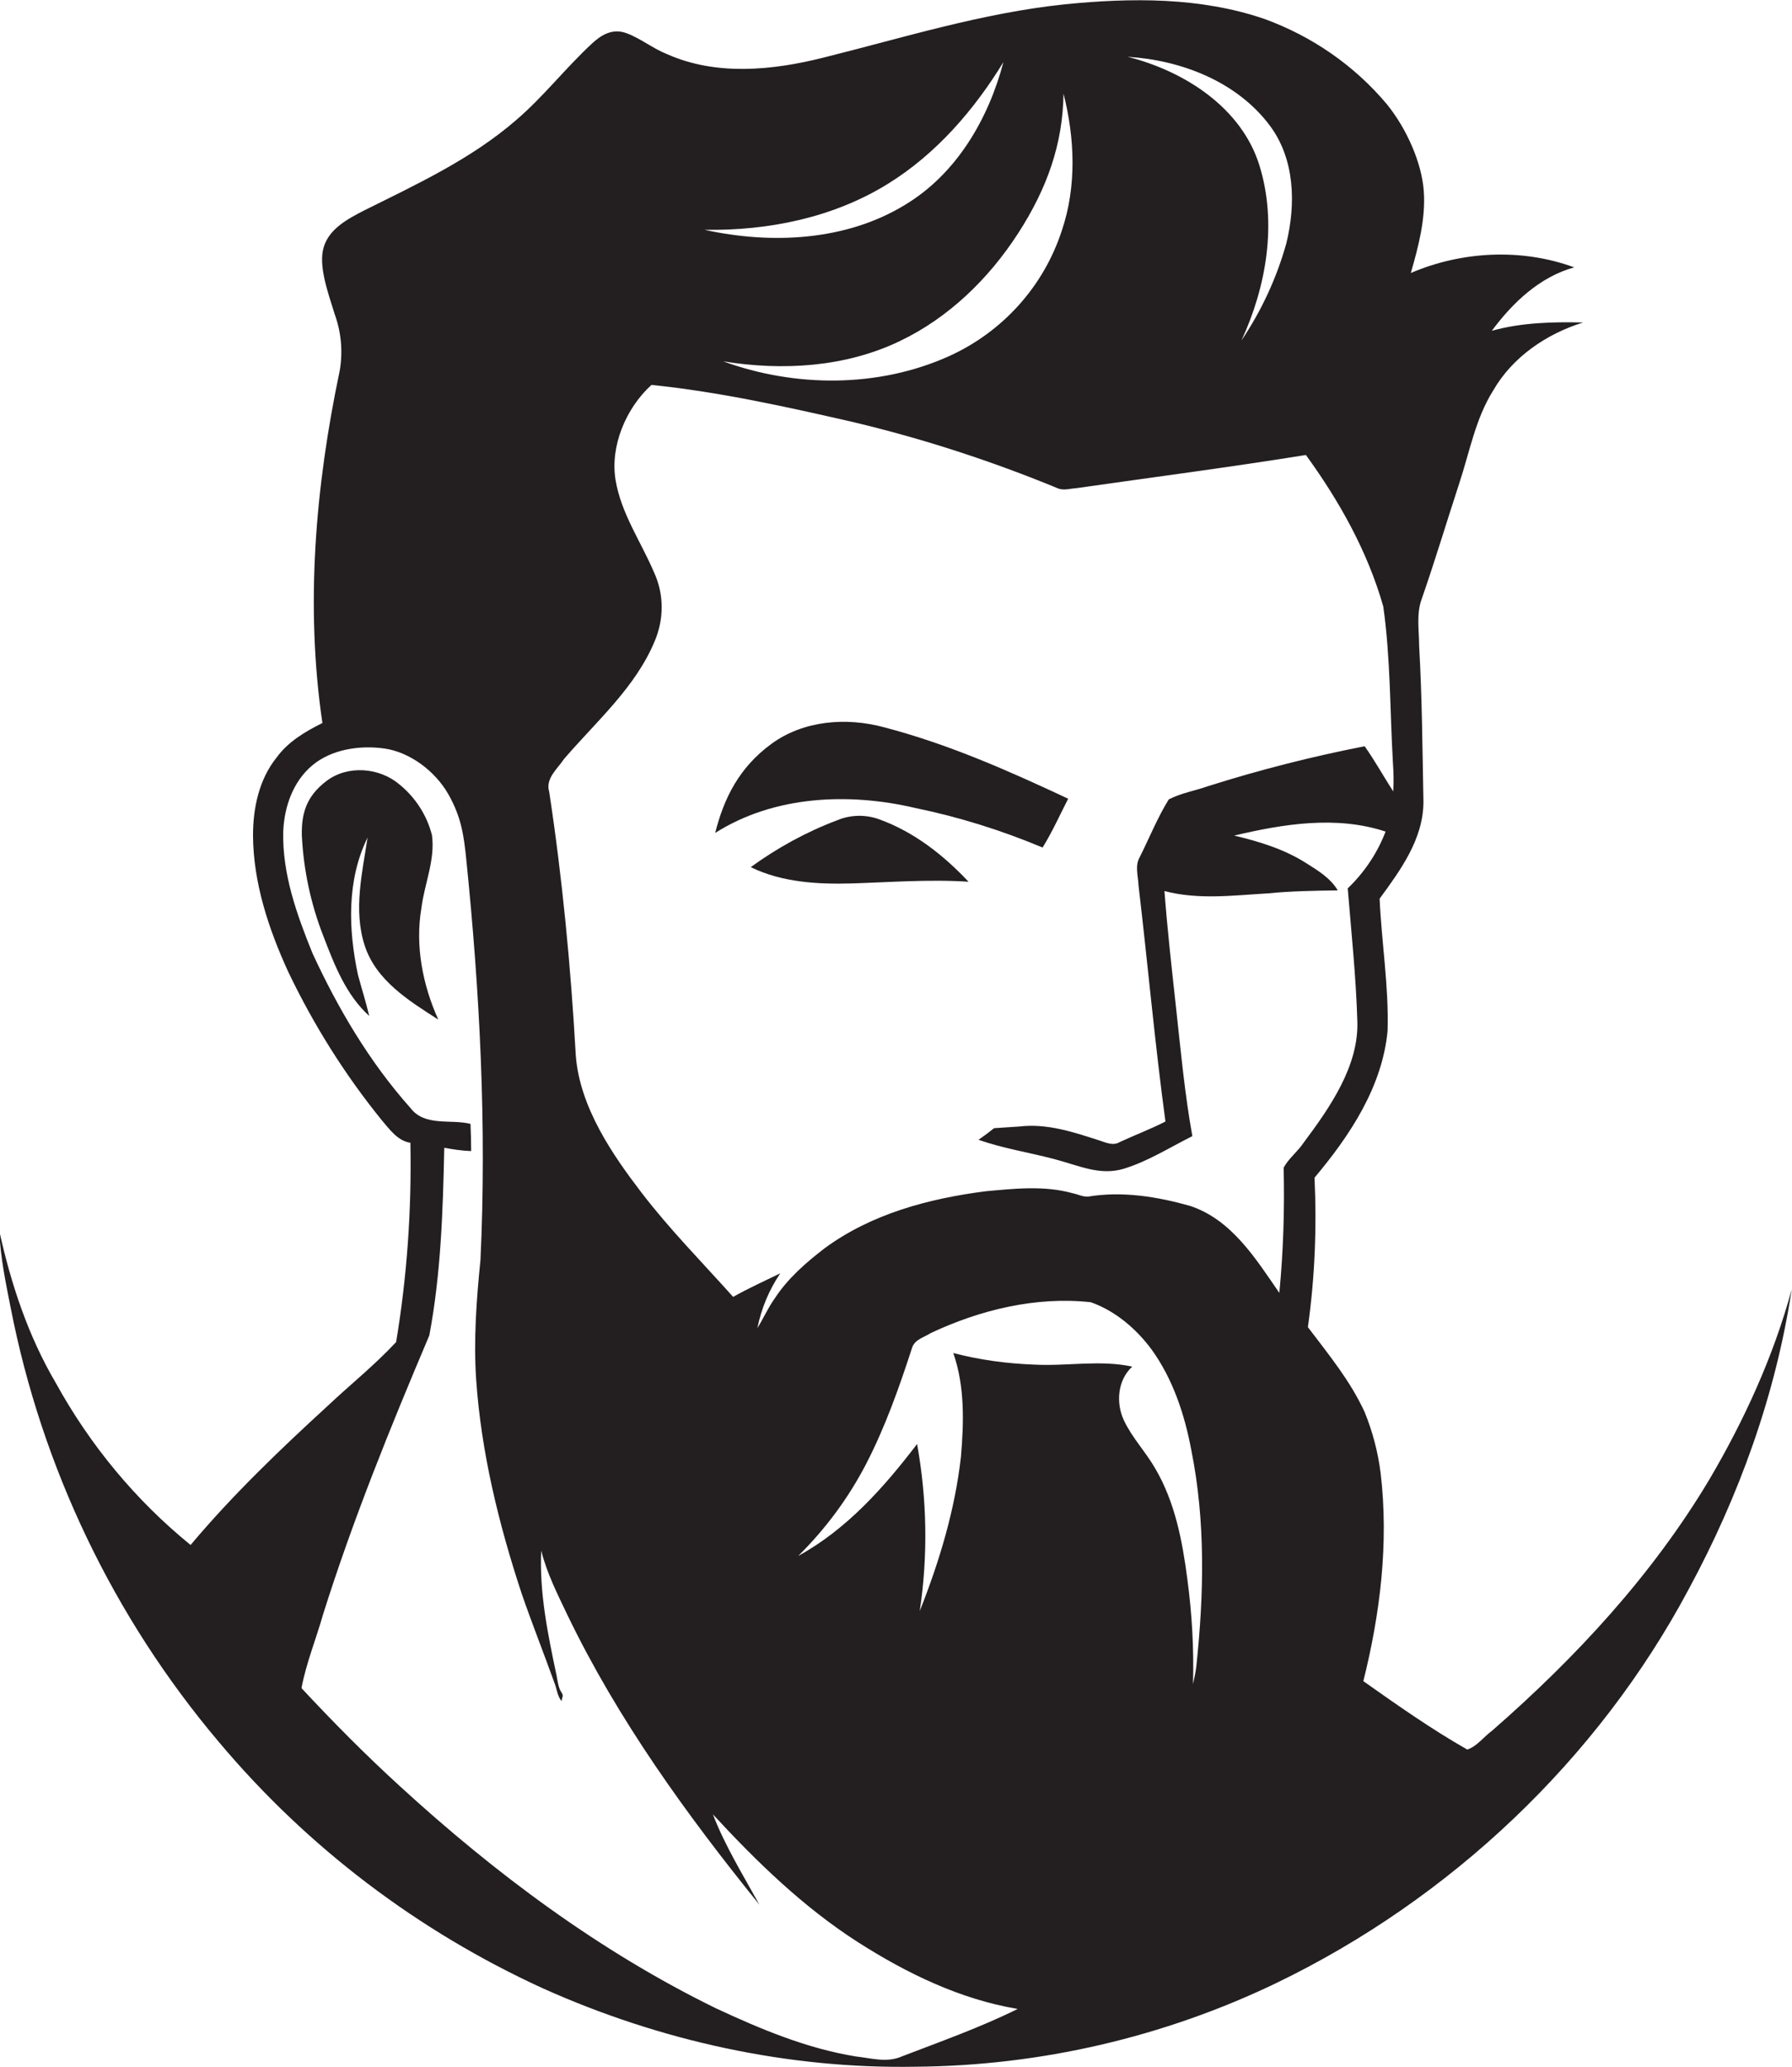
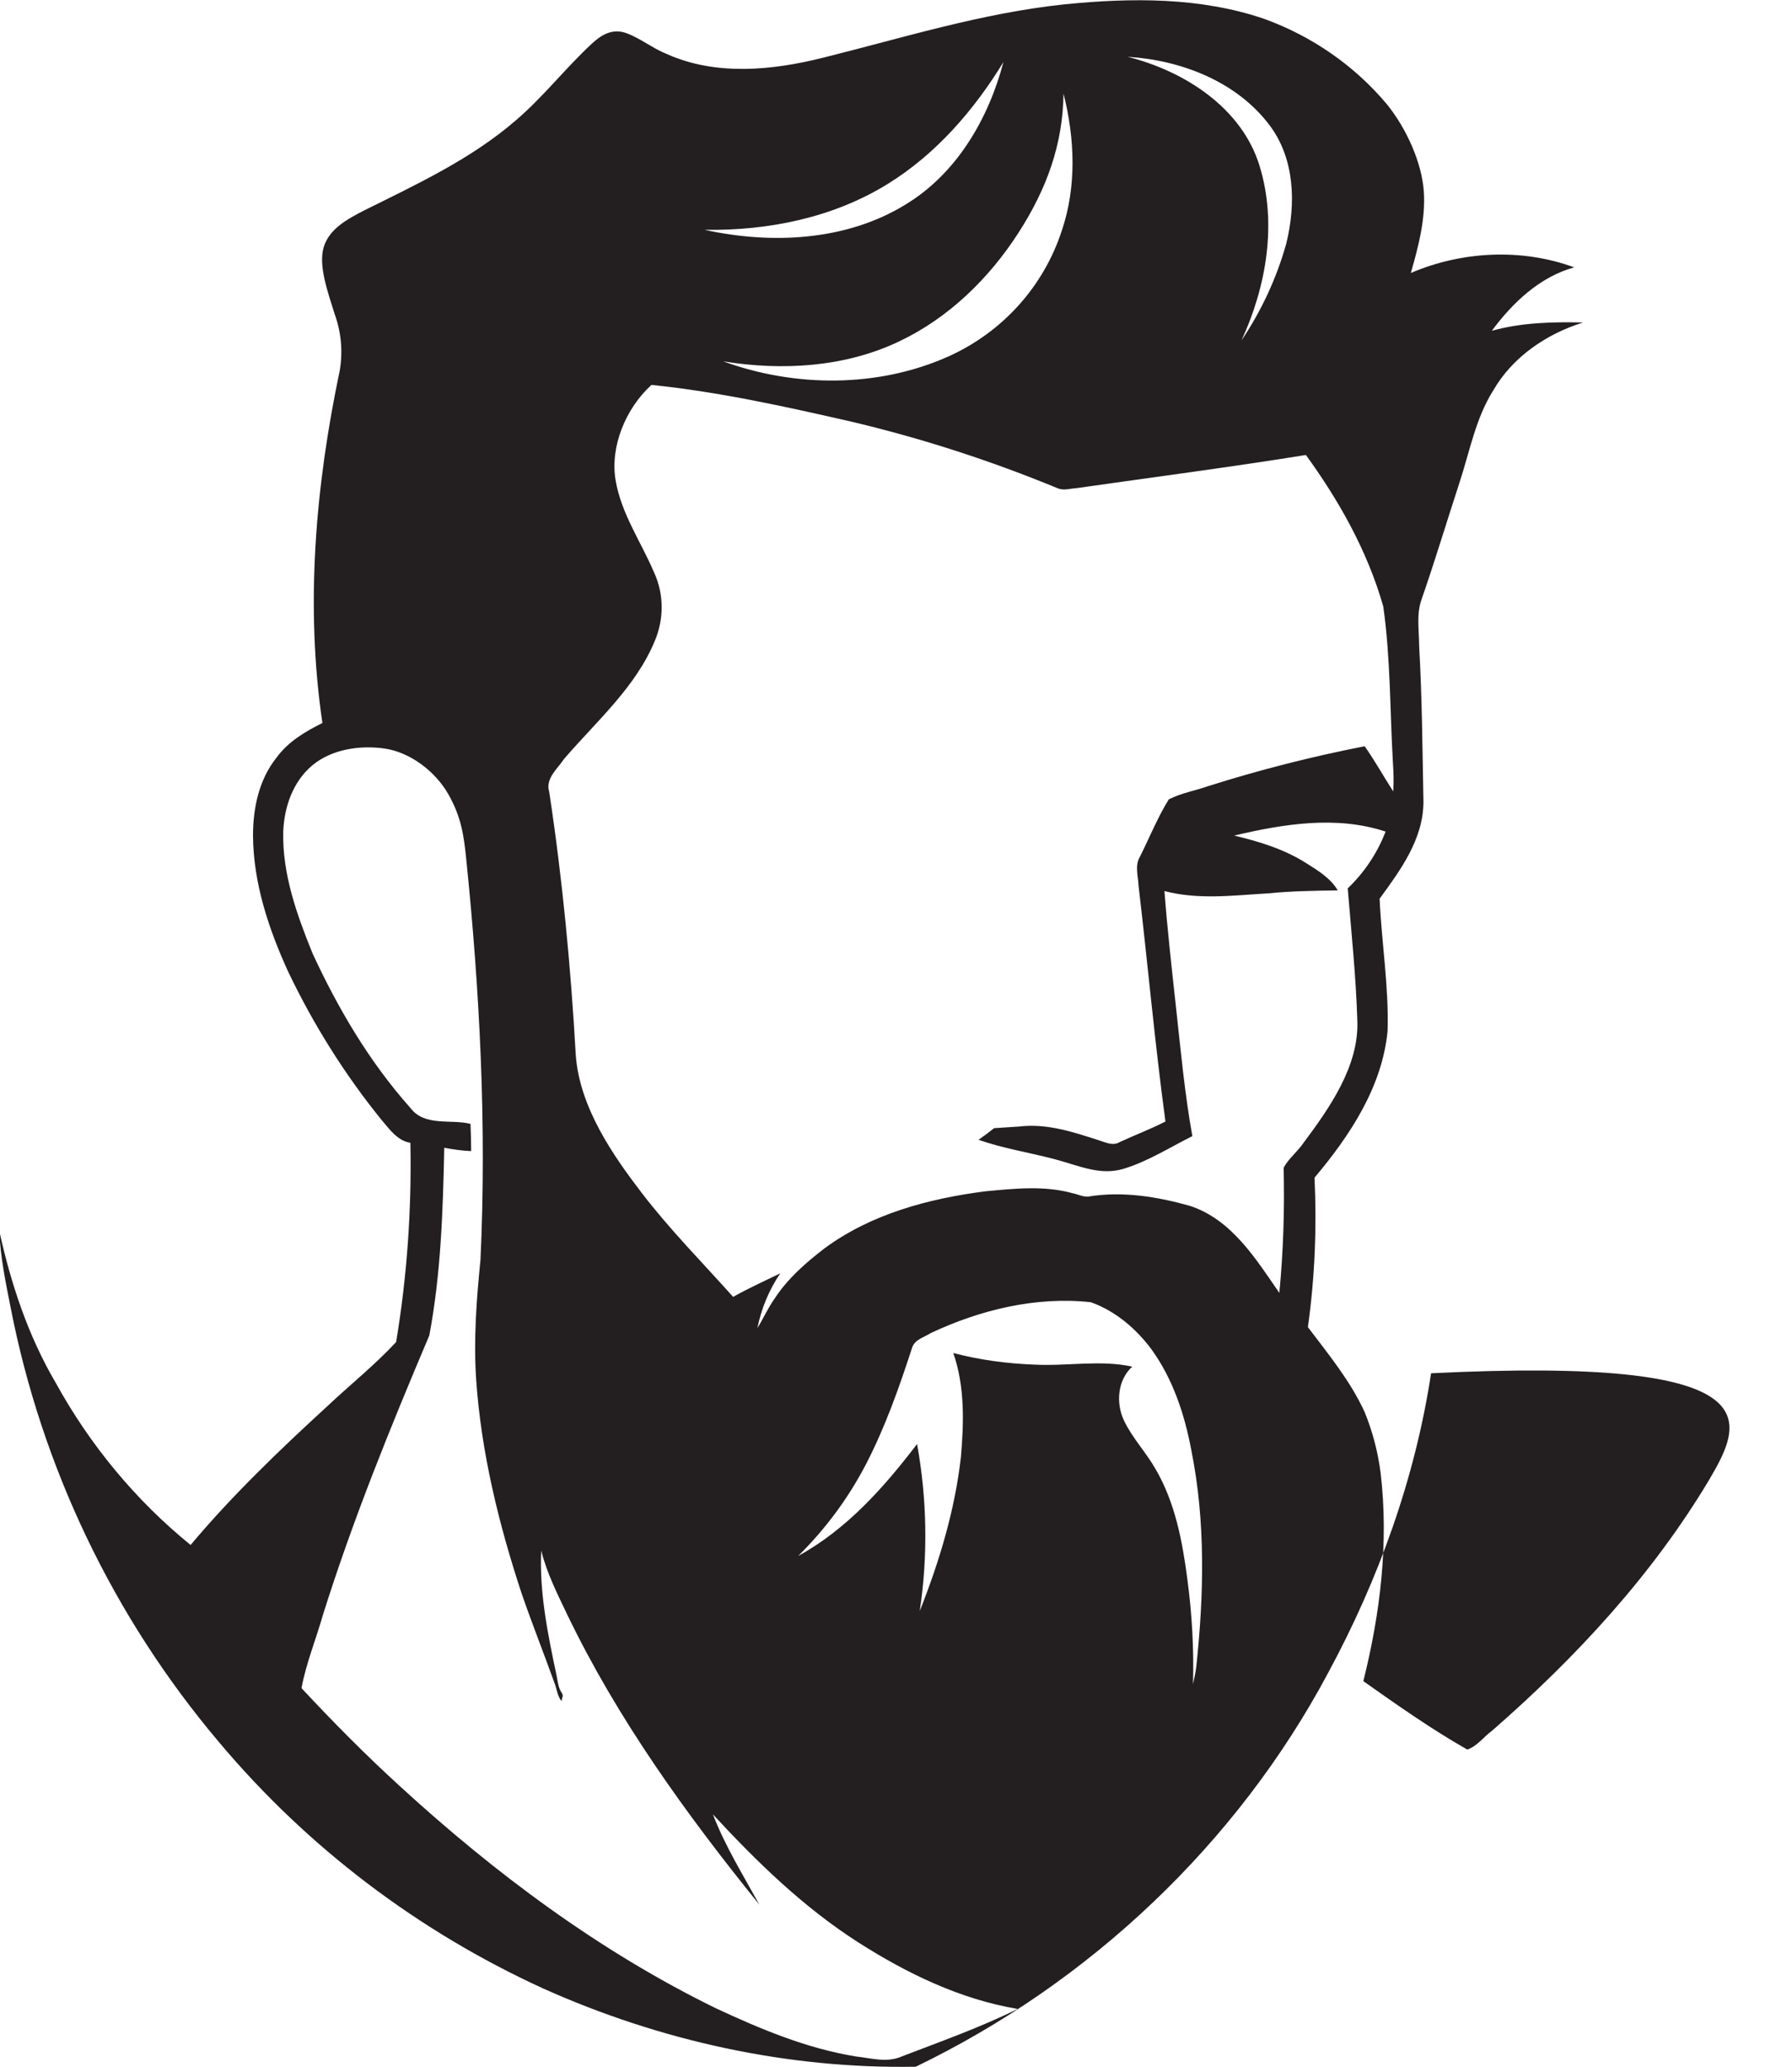
<svg xmlns="http://www.w3.org/2000/svg" version="1.1" id="Layer_1" x="0px" y="0px" viewBox="0 0 539.7 622.4" style="enable-background:new 0 0 539.7 622.4;" xml:space="preserve">
  <style type="text/css">
	.st0{fill:#231F20;}
</style>
  <title>bise-eise_man_flat_black_color_logo_white_backgrond_db35cd0f-2458-40fc-ab91-351859fe0746</title>
-   <path class="st0" d="M126.9,273.5c0.9-7.3,4.2-14.5,3.2-22c-1.5-6-5-11.4-9.8-15.3c-6-5.1-15.5-5.9-21.9-1.1s-7.6,10.2-7.5,16.4  c0.5,10.4,2.7,20.7,6.5,30.4c3.3,8.6,6.8,17.7,13.8,24c-1-4.2-2.3-8.3-3.4-12.4c-2.9-13.6-3.4-28.5,2.9-41.3  c-1.6,10.6-4.3,21.8-0.9,32.4s13.3,16.7,22.2,22.4C127.3,296.6,125,284.8,126.9,273.5z" />
-   <path class="st0" d="M514.8,445.5c-17.2,28.8-40.2,53.6-65.4,75.6c-2.5,1.8-4.5,4.7-7.5,5.7c-10.9-6.2-21.1-13.4-31.3-20.6  c5.1-20.4,7.7-41.7,5.2-62.7c-0.8-6.3-2.4-12.4-4.8-18.3c-4.3-9.4-10.9-17.4-17.1-25.6c2.1-14.9,2.7-30,2-45  c10.6-12.6,20.4-27.3,22-44.2c0.4-13.3-1.8-26.5-2.4-39.8c6.3-8.6,13.2-18,13.2-29.2c-0.3-15.7-0.4-31.4-1.3-47  c0-4.7-0.9-9.6,0.8-14.1c4-11.5,7.5-23.2,11.3-34.8c3.1-9.4,4.9-19.5,10.2-27.9c5.8-10.1,16.1-17.1,27.1-20.5  c-9.2-0.2-18.5,0-27.5,2.5c6.3-8.5,14.4-16.2,24.8-19.1c-15.8-5.8-33.8-4.9-49.2,1.7c2.3-8,4.5-16.3,3.9-24.7s-5.1-18.7-11.1-26.1  c-9.8-11.7-22.6-20.5-36.9-25.7c-19.3-6.6-40.1-6.4-60.1-4.4c-24.9,2.6-48.8,10.1-72.9,16.1c-15.2,3.8-32.1,5.5-46.9-1.1  c-4.3-1.7-7.9-4.7-12.2-6.3s-7.7,0.6-10.4,3.1c-8,7.4-14.6,16-22.9,23.1c-13.5,11.7-29.9,19.3-45.8,27.2c-4.8,2.5-10.4,5.4-12.1,11  s1.3,13.7,3.3,20.2c2,5.5,2.5,11.4,1.5,17.1c-7.3,34.7-10.4,70.7-5.2,106c-5.2,2.6-10.3,5.6-13.8,10.4c-5.3,6.6-7.1,15.2-7.1,23.5  c0.1,14.3,4.7,28.1,10.6,41c7.6,15.9,17,30.9,28.1,44.6c2.4,2.8,4.8,6.3,8.7,6.9c0.4,20.1-1,40.2-4.3,60  c-6.4,6.9-13.8,12.8-20.7,19.3c-14.4,13.2-28.6,26.8-41.2,41.8c-16.6-13.5-30.3-30.1-40.6-48.8c-8.3-14.1-13.5-29.8-17-45.7  c0.3,7.8,1.9,15.4,3.4,23c9.4,48.2,31,93.3,62.7,130.8c26.6,31.7,60,57,97.6,74.2c35.2,15.8,73.7,24.3,112.3,23.6  c37.6-0.3,74.7-8.9,108.6-25.2c52.4-25.3,96.8-67.2,124.2-118.6c15.2-28.1,26.2-58.6,31-90.2C534.1,408.4,525.4,427.5,514.8,445.5z   M382.5,37.9c7.5,10.1,7.8,23.6,4.9,35.4c-2.9,10.4-7.5,20.3-13.5,29.2c7.5-16.2,10.8-35.3,5.4-52.7s-22.6-28.4-39.7-32.7  C355.8,18.1,372.6,24.6,382.5,37.9z M320.3,28.2c3.4,13.4,4,27.9-0.5,41.2c-5.5,16.9-17.9,30.6-34.1,37.9  c-21.2,9.5-46.2,9.4-67.9,1.5c17.8,2.9,36.8,1.8,53.2-6.1c14.7-7,26.8-18.8,35.6-32.4S320.1,43.3,320.3,28.2z M267.5,55.3  c14.5-9,25.9-22.2,34.7-36.6c-4.5,17.1-14.1,33.6-29.5,42.9c-17.9,11-40.4,12-60.5,7.6C231.5,69.5,251.1,65.5,267.5,55.3z   M271.6,619.2c-4.5,2-9.3,0.5-13.9,0c-14.7-2.4-28.6-8.2-42.1-14.5c-35-17.1-66.5-40.6-95.2-66.9c-10.3-9.4-20.1-19.3-29.6-29.5  c1.4-7.5,4.4-14.8,6.5-22.2c9-28.6,20.3-56.4,32-84c3.5-18.6,4.1-37.6,4.5-56.5c2.7,0.5,5.4,0.9,8.1,1c0-2.7-0.1-5.5-0.2-8.2  c-6-1.5-13.8,0.9-18.1-4.8c-12.3-13.8-21.8-29.9-29.5-46.6c-4.7-11.6-9.1-23.8-8.8-36.6c0.3-7.4,2.9-15,8.7-19.9s14.4-6.2,21.9-5.1  s15.1,6.7,19.1,13.7s4.7,12.7,5.4,19.4c4.1,40.1,6.2,80.5,4.3,120.9c-1.2,11.9-2.1,24-1.3,35.9c1.5,22,6.8,43.6,13.7,64.5  c3.1,9,6.6,17.8,9.8,26.7c0.8,1.9,0.9,4.1,2.2,5.7l0.4-1.6l-0.2-0.7c-1.2-1.6-1.3-3.6-1.7-5.5c-2.6-12.3-5.2-24.9-4.6-37.5  c1.7,6.8,4.9,13.1,7.9,19.4c15.2,31.5,35.8,60,57.8,87.2c-4.9-8.9-10.3-17.6-14-27.2c13.2,14.3,27.3,28,43.7,38.5  c14.7,9.4,30.8,17.2,48.1,20.1C295.2,610.5,283.3,614.7,271.6,619.2L271.6,619.2z M360.3,501.7c-0.2,1.8-0.6,3.6-1,5.4  c0.3-10.6-0.3-21.1-1.7-31.6c-1.5-11.5-3.7-23.1-9.6-33.2c-2.9-5.1-7-9.3-9.5-14.6s-1.9-12.2,2.5-16.2c-9.6-2.1-19.5-0.1-29.3-0.6  c-8.3-0.3-16.6-1.4-24.6-3.5c3.5,10,3.2,20.9,2.3,31.3c-1.8,16-6.5,31.5-12.4,46.4c2.5-16.7,2.2-33.7-0.8-50.3  c-10,13.1-21.2,25.7-35.8,33.7c8.2-8.1,15.1-17.4,20.4-27.6c5.8-11.2,10-23.1,13.9-35.1c0.8-2.5,3.6-3.1,5.6-4.4  c14.9-7,31.7-11.1,48.2-9.3c7.4,2.6,13.7,8,18.3,14.2c6.5,9,10,19.7,12,30.4C363.1,458.1,362.6,480.1,360.3,501.7z M385.3,389.3  c-7.1-10.3-14.4-22.1-26.9-26.2c-9.9-2.8-20.4-4.5-30.7-2.8c-1.6,0.1-3.1-0.7-4.6-1c-8.6-2.4-17.6-1.4-26.3-0.6  c-17.1,2.2-34.4,6.8-48.5,17.2c-5.6,4.3-11.1,9.1-15,15.1c-2,2.8-3.4,6-5.2,8.9c1.2-5.9,3.5-11.5,6.9-16.5  c-4.7,2.3-9.6,4.5-14.2,7.1c-9.3-10.4-19.1-20.3-27.6-31.4s-18.7-25.7-19.8-41.5c-1.5-26.5-4-52.9-8-79.2c-1.2-4,2.5-6.9,4.5-9.9  c9.7-11.3,21.5-21.5,27.3-35.5c2.8-6.6,2.8-14.1-0.2-20.6c-3.9-9.2-9.9-17.7-11.6-27.8s3-21.6,10.8-28.7  c20.5,2.1,40.7,6.6,60.8,11.2c21,5,41.6,11.7,61.5,19.9c1.8,0.8,3.8,0.1,5.6,0c23.1-3.3,46.2-6.3,69.2-10  c10.1,13.9,18.6,29.1,23.3,45.6c2.2,15.5,2,31.3,2.9,46.9c0.2,2.9,0.3,5.9,0.1,8.8c-2.9-4.5-5.5-9.2-8.6-13.6  c-15.9,3.1-31.6,7.1-47.1,12c-4,1.4-8.2,2.1-11.9,4c-3.4,5.5-5.8,11.5-8.7,17.3c-1.6,2.7-0.5,5.8-0.4,8.7c2.8,23.7,4.9,47.4,8.1,71  c-4.5,2.3-9.3,4.1-13.8,6.2c-2,1.2-4.2,0.1-6.1-0.5c-7.7-2.5-15.8-5.2-24.1-4.2l-7.6,0.5c-1.5,1.2-3.1,2.4-4.7,3.5  c7.4,2.6,15.2,3.8,22.8,5.8s13.8,5.1,21,2.9s13.8-6.4,20.6-9.8c-2.3-12.8-3.5-25.8-4.9-38.6s-2.6-23.4-3.5-35.2  c10.2,2.7,20.8,1.3,31.2,0.7c7-0.7,14-0.8,21-0.9c-2.2-3.7-6-6-9.5-8.2c-6.6-4.2-14.1-6.5-21.7-8.3c14.8-3.5,30.8-6.1,45.6-1.2  c-2.5,6.5-6.4,12.3-11.4,17.1c1.1,13.4,2.5,26.7,2.9,40.1s-8.2,25.8-16.2,36.5c-1.8,2.7-4.5,4.7-6,7.5  C386.9,364.2,386.5,376.8,385.3,389.3L385.3,389.3z" />
-   <path class="st0" d="M264.8,246.7c-4.1-1.5-8.7-1.4-12.7,0.3c-9.3,3.5-18,8.3-26,14.1c9.4,4.6,20.2,5.2,30.5,4.9  c10.3-0.3,23.4-1.3,35.1-0.5C284.2,257.5,275.3,250.5,264.8,246.7z" />
-   <path class="st0" d="M275.7,243.3c13.1,2.7,25.9,6.7,38.3,11.9c2.9-4.7,5.2-9.8,7.7-14.7c-17.9-8.4-36.2-16.5-55.4-21.5  c-11.4-3.1-24.3-2.1-34,5s-14.3,16.4-16.9,26.8C233.2,239.5,255.7,238.6,275.7,243.3z" />
+   <path class="st0" d="M514.8,445.5c-17.2,28.8-40.2,53.6-65.4,75.6c-2.5,1.8-4.5,4.7-7.5,5.7c-10.9-6.2-21.1-13.4-31.3-20.6  c5.1-20.4,7.7-41.7,5.2-62.7c-0.8-6.3-2.4-12.4-4.8-18.3c-4.3-9.4-10.9-17.4-17.1-25.6c2.1-14.9,2.7-30,2-45  c10.6-12.6,20.4-27.3,22-44.2c0.4-13.3-1.8-26.5-2.4-39.8c6.3-8.6,13.2-18,13.2-29.2c-0.3-15.7-0.4-31.4-1.3-47  c0-4.7-0.9-9.6,0.8-14.1c4-11.5,7.5-23.2,11.3-34.8c3.1-9.4,4.9-19.5,10.2-27.9c5.8-10.1,16.1-17.1,27.1-20.5  c-9.2-0.2-18.5,0-27.5,2.5c6.3-8.5,14.4-16.2,24.8-19.1c-15.8-5.8-33.8-4.9-49.2,1.7c2.3-8,4.5-16.3,3.9-24.7s-5.1-18.7-11.1-26.1  c-9.8-11.7-22.6-20.5-36.9-25.7c-19.3-6.6-40.1-6.4-60.1-4.4c-24.9,2.6-48.8,10.1-72.9,16.1c-15.2,3.8-32.1,5.5-46.9-1.1  c-4.3-1.7-7.9-4.7-12.2-6.3s-7.7,0.6-10.4,3.1c-8,7.4-14.6,16-22.9,23.1c-13.5,11.7-29.9,19.3-45.8,27.2c-4.8,2.5-10.4,5.4-12.1,11  s1.3,13.7,3.3,20.2c2,5.5,2.5,11.4,1.5,17.1c-7.3,34.7-10.4,70.7-5.2,106c-5.2,2.6-10.3,5.6-13.8,10.4c-5.3,6.6-7.1,15.2-7.1,23.5  c0.1,14.3,4.7,28.1,10.6,41c7.6,15.9,17,30.9,28.1,44.6c2.4,2.8,4.8,6.3,8.7,6.9c0.4,20.1-1,40.2-4.3,60  c-6.4,6.9-13.8,12.8-20.7,19.3c-14.4,13.2-28.6,26.8-41.2,41.8c-16.6-13.5-30.3-30.1-40.6-48.8c-8.3-14.1-13.5-29.8-17-45.7  c0.3,7.8,1.9,15.4,3.4,23c9.4,48.2,31,93.3,62.7,130.8c26.6,31.7,60,57,97.6,74.2c35.2,15.8,73.7,24.3,112.3,23.6  c52.4-25.3,96.8-67.2,124.2-118.6c15.2-28.1,26.2-58.6,31-90.2C534.1,408.4,525.4,427.5,514.8,445.5z   M382.5,37.9c7.5,10.1,7.8,23.6,4.9,35.4c-2.9,10.4-7.5,20.3-13.5,29.2c7.5-16.2,10.8-35.3,5.4-52.7s-22.6-28.4-39.7-32.7  C355.8,18.1,372.6,24.6,382.5,37.9z M320.3,28.2c3.4,13.4,4,27.9-0.5,41.2c-5.5,16.9-17.9,30.6-34.1,37.9  c-21.2,9.5-46.2,9.4-67.9,1.5c17.8,2.9,36.8,1.8,53.2-6.1c14.7-7,26.8-18.8,35.6-32.4S320.1,43.3,320.3,28.2z M267.5,55.3  c14.5-9,25.9-22.2,34.7-36.6c-4.5,17.1-14.1,33.6-29.5,42.9c-17.9,11-40.4,12-60.5,7.6C231.5,69.5,251.1,65.5,267.5,55.3z   M271.6,619.2c-4.5,2-9.3,0.5-13.9,0c-14.7-2.4-28.6-8.2-42.1-14.5c-35-17.1-66.5-40.6-95.2-66.9c-10.3-9.4-20.1-19.3-29.6-29.5  c1.4-7.5,4.4-14.8,6.5-22.2c9-28.6,20.3-56.4,32-84c3.5-18.6,4.1-37.6,4.5-56.5c2.7,0.5,5.4,0.9,8.1,1c0-2.7-0.1-5.5-0.2-8.2  c-6-1.5-13.8,0.9-18.1-4.8c-12.3-13.8-21.8-29.9-29.5-46.6c-4.7-11.6-9.1-23.8-8.8-36.6c0.3-7.4,2.9-15,8.7-19.9s14.4-6.2,21.9-5.1  s15.1,6.7,19.1,13.7s4.7,12.7,5.4,19.4c4.1,40.1,6.2,80.5,4.3,120.9c-1.2,11.9-2.1,24-1.3,35.9c1.5,22,6.8,43.6,13.7,64.5  c3.1,9,6.6,17.8,9.8,26.7c0.8,1.9,0.9,4.1,2.2,5.7l0.4-1.6l-0.2-0.7c-1.2-1.6-1.3-3.6-1.7-5.5c-2.6-12.3-5.2-24.9-4.6-37.5  c1.7,6.8,4.9,13.1,7.9,19.4c15.2,31.5,35.8,60,57.8,87.2c-4.9-8.9-10.3-17.6-14-27.2c13.2,14.3,27.3,28,43.7,38.5  c14.7,9.4,30.8,17.2,48.1,20.1C295.2,610.5,283.3,614.7,271.6,619.2L271.6,619.2z M360.3,501.7c-0.2,1.8-0.6,3.6-1,5.4  c0.3-10.6-0.3-21.1-1.7-31.6c-1.5-11.5-3.7-23.1-9.6-33.2c-2.9-5.1-7-9.3-9.5-14.6s-1.9-12.2,2.5-16.2c-9.6-2.1-19.5-0.1-29.3-0.6  c-8.3-0.3-16.6-1.4-24.6-3.5c3.5,10,3.2,20.9,2.3,31.3c-1.8,16-6.5,31.5-12.4,46.4c2.5-16.7,2.2-33.7-0.8-50.3  c-10,13.1-21.2,25.7-35.8,33.7c8.2-8.1,15.1-17.4,20.4-27.6c5.8-11.2,10-23.1,13.9-35.1c0.8-2.5,3.6-3.1,5.6-4.4  c14.9-7,31.7-11.1,48.2-9.3c7.4,2.6,13.7,8,18.3,14.2c6.5,9,10,19.7,12,30.4C363.1,458.1,362.6,480.1,360.3,501.7z M385.3,389.3  c-7.1-10.3-14.4-22.1-26.9-26.2c-9.9-2.8-20.4-4.5-30.7-2.8c-1.6,0.1-3.1-0.7-4.6-1c-8.6-2.4-17.6-1.4-26.3-0.6  c-17.1,2.2-34.4,6.8-48.5,17.2c-5.6,4.3-11.1,9.1-15,15.1c-2,2.8-3.4,6-5.2,8.9c1.2-5.9,3.5-11.5,6.9-16.5  c-4.7,2.3-9.6,4.5-14.2,7.1c-9.3-10.4-19.1-20.3-27.6-31.4s-18.7-25.7-19.8-41.5c-1.5-26.5-4-52.9-8-79.2c-1.2-4,2.5-6.9,4.5-9.9  c9.7-11.3,21.5-21.5,27.3-35.5c2.8-6.6,2.8-14.1-0.2-20.6c-3.9-9.2-9.9-17.7-11.6-27.8s3-21.6,10.8-28.7  c20.5,2.1,40.7,6.6,60.8,11.2c21,5,41.6,11.7,61.5,19.9c1.8,0.8,3.8,0.1,5.6,0c23.1-3.3,46.2-6.3,69.2-10  c10.1,13.9,18.6,29.1,23.3,45.6c2.2,15.5,2,31.3,2.9,46.9c0.2,2.9,0.3,5.9,0.1,8.8c-2.9-4.5-5.5-9.2-8.6-13.6  c-15.9,3.1-31.6,7.1-47.1,12c-4,1.4-8.2,2.1-11.9,4c-3.4,5.5-5.8,11.5-8.7,17.3c-1.6,2.7-0.5,5.8-0.4,8.7c2.8,23.7,4.9,47.4,8.1,71  c-4.5,2.3-9.3,4.1-13.8,6.2c-2,1.2-4.2,0.1-6.1-0.5c-7.7-2.5-15.8-5.2-24.1-4.2l-7.6,0.5c-1.5,1.2-3.1,2.4-4.7,3.5  c7.4,2.6,15.2,3.8,22.8,5.8s13.8,5.1,21,2.9s13.8-6.4,20.6-9.8c-2.3-12.8-3.5-25.8-4.9-38.6s-2.6-23.4-3.5-35.2  c10.2,2.7,20.8,1.3,31.2,0.7c7-0.7,14-0.8,21-0.9c-2.2-3.7-6-6-9.5-8.2c-6.6-4.2-14.1-6.5-21.7-8.3c14.8-3.5,30.8-6.1,45.6-1.2  c-2.5,6.5-6.4,12.3-11.4,17.1c1.1,13.4,2.5,26.7,2.9,40.1s-8.2,25.8-16.2,36.5c-1.8,2.7-4.5,4.7-6,7.5  C386.9,364.2,386.5,376.8,385.3,389.3L385.3,389.3z" />
</svg>